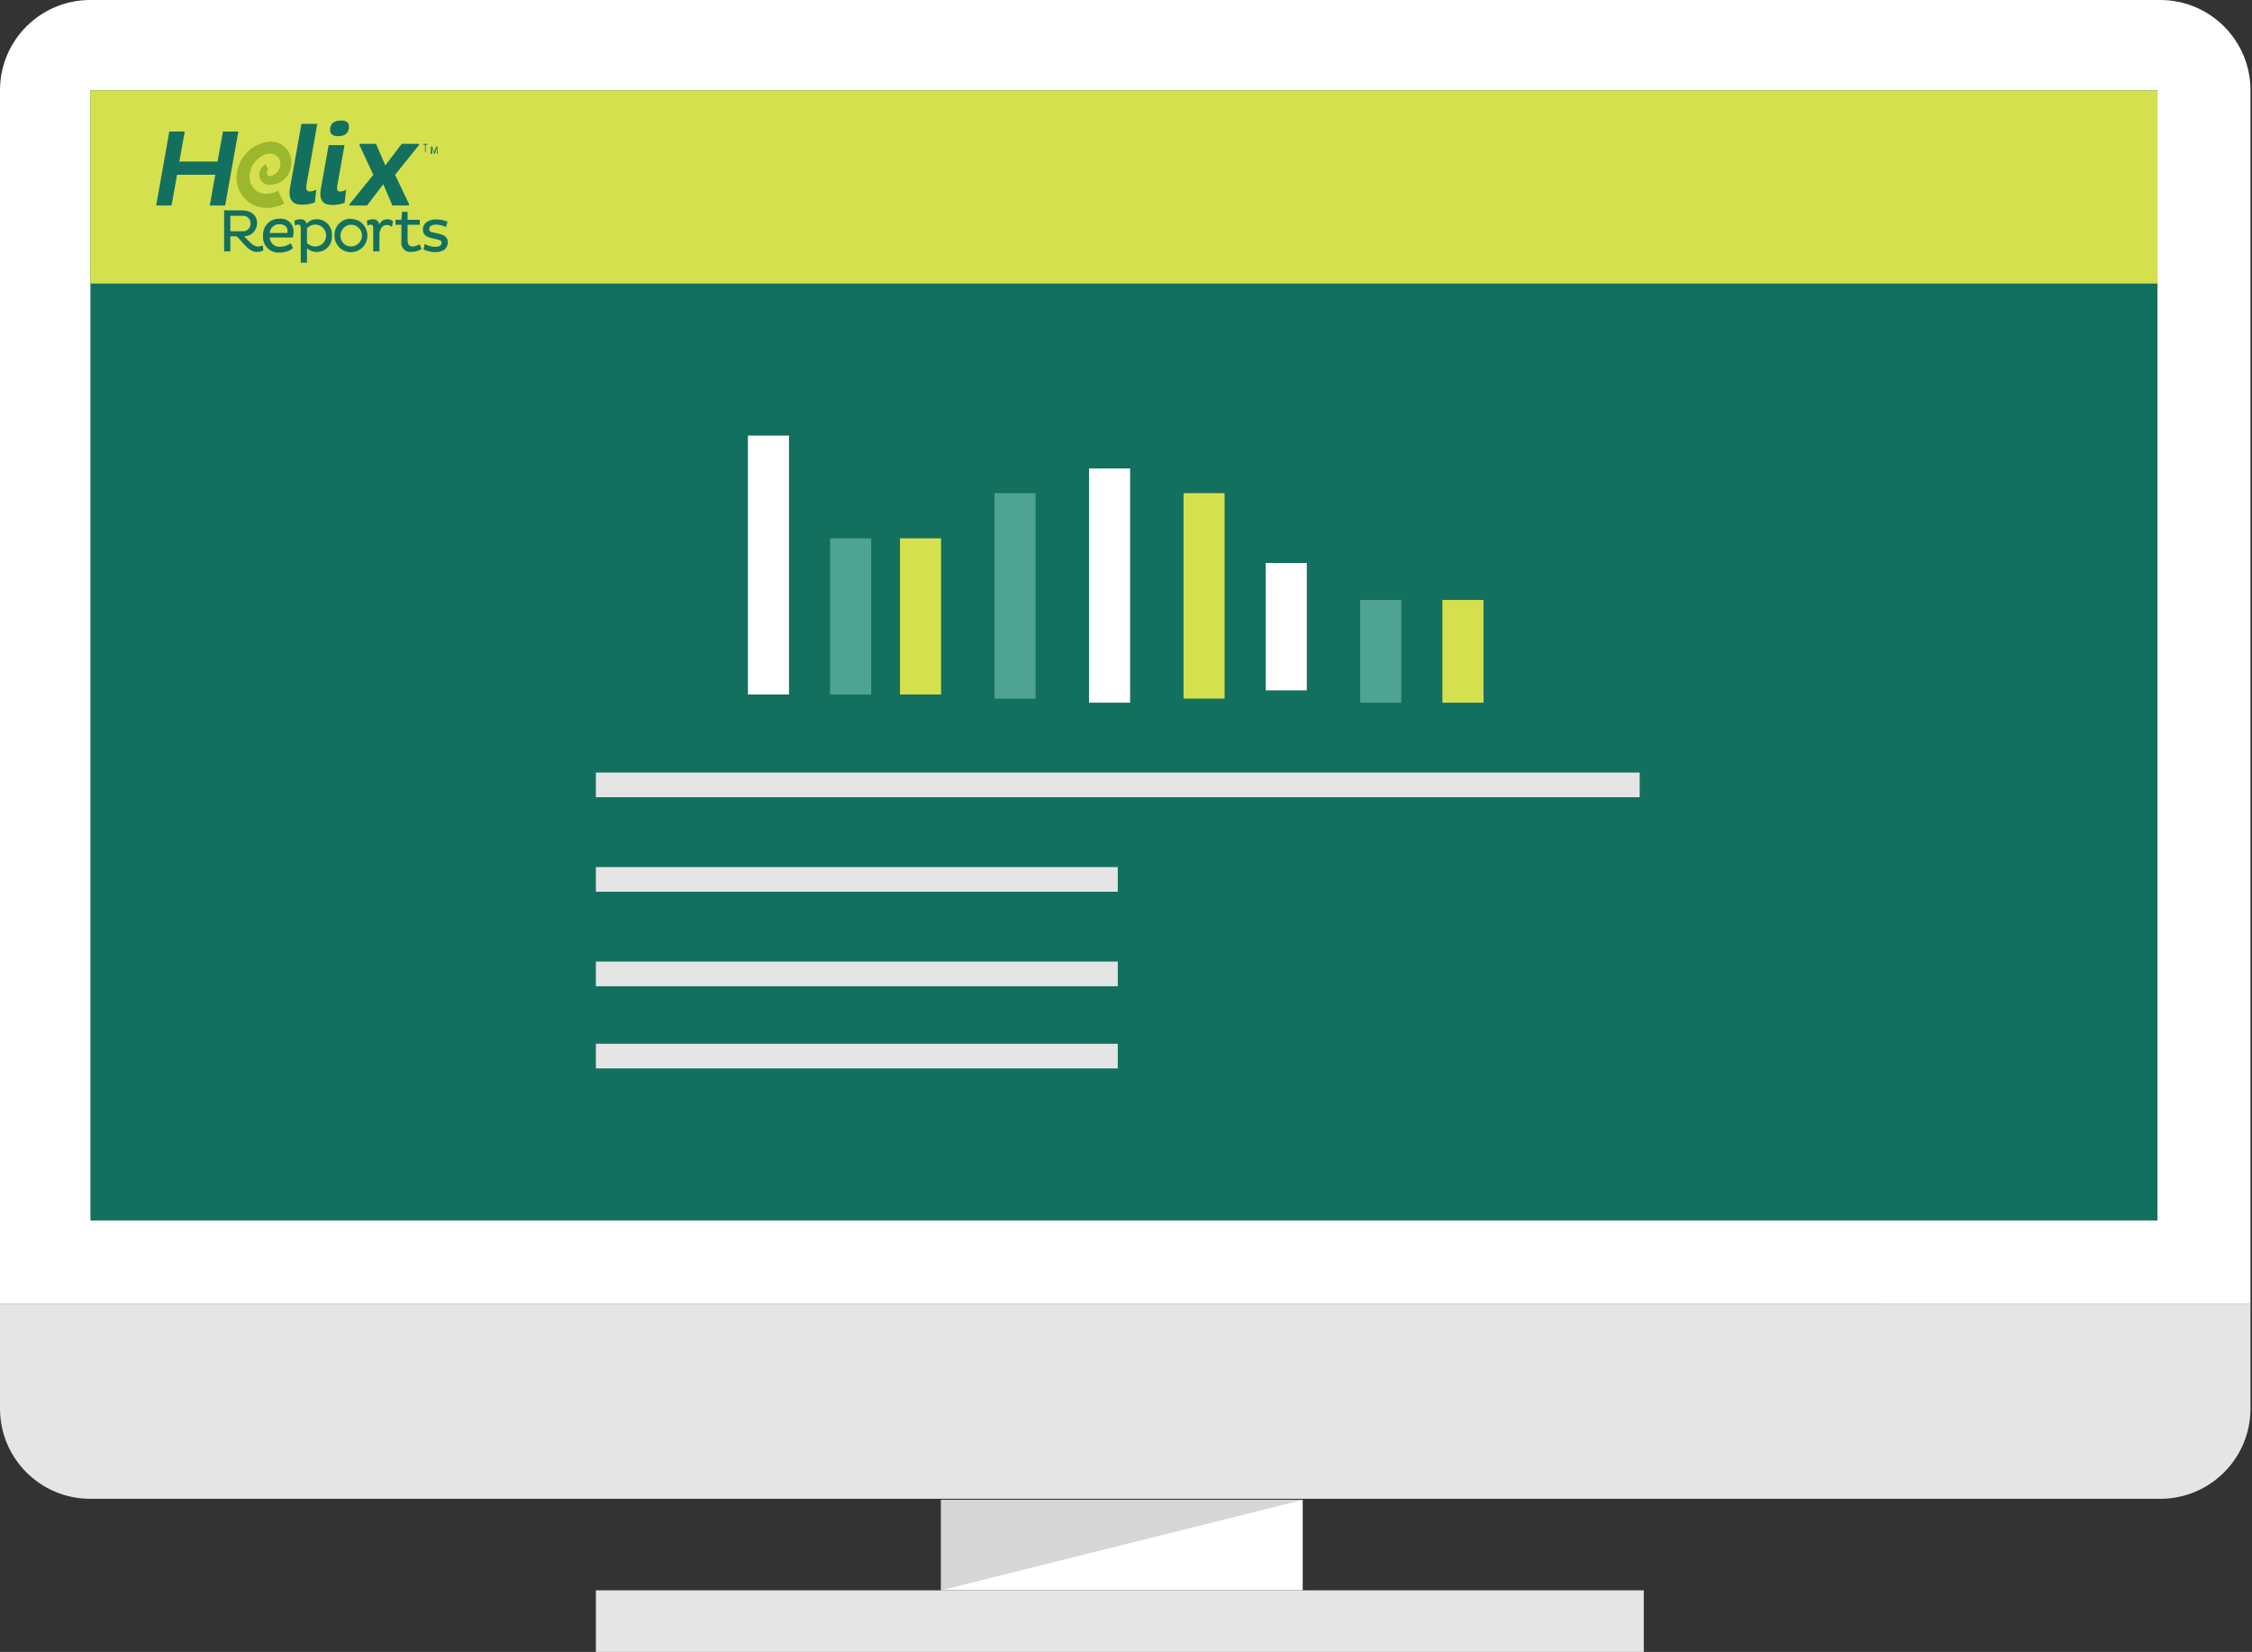
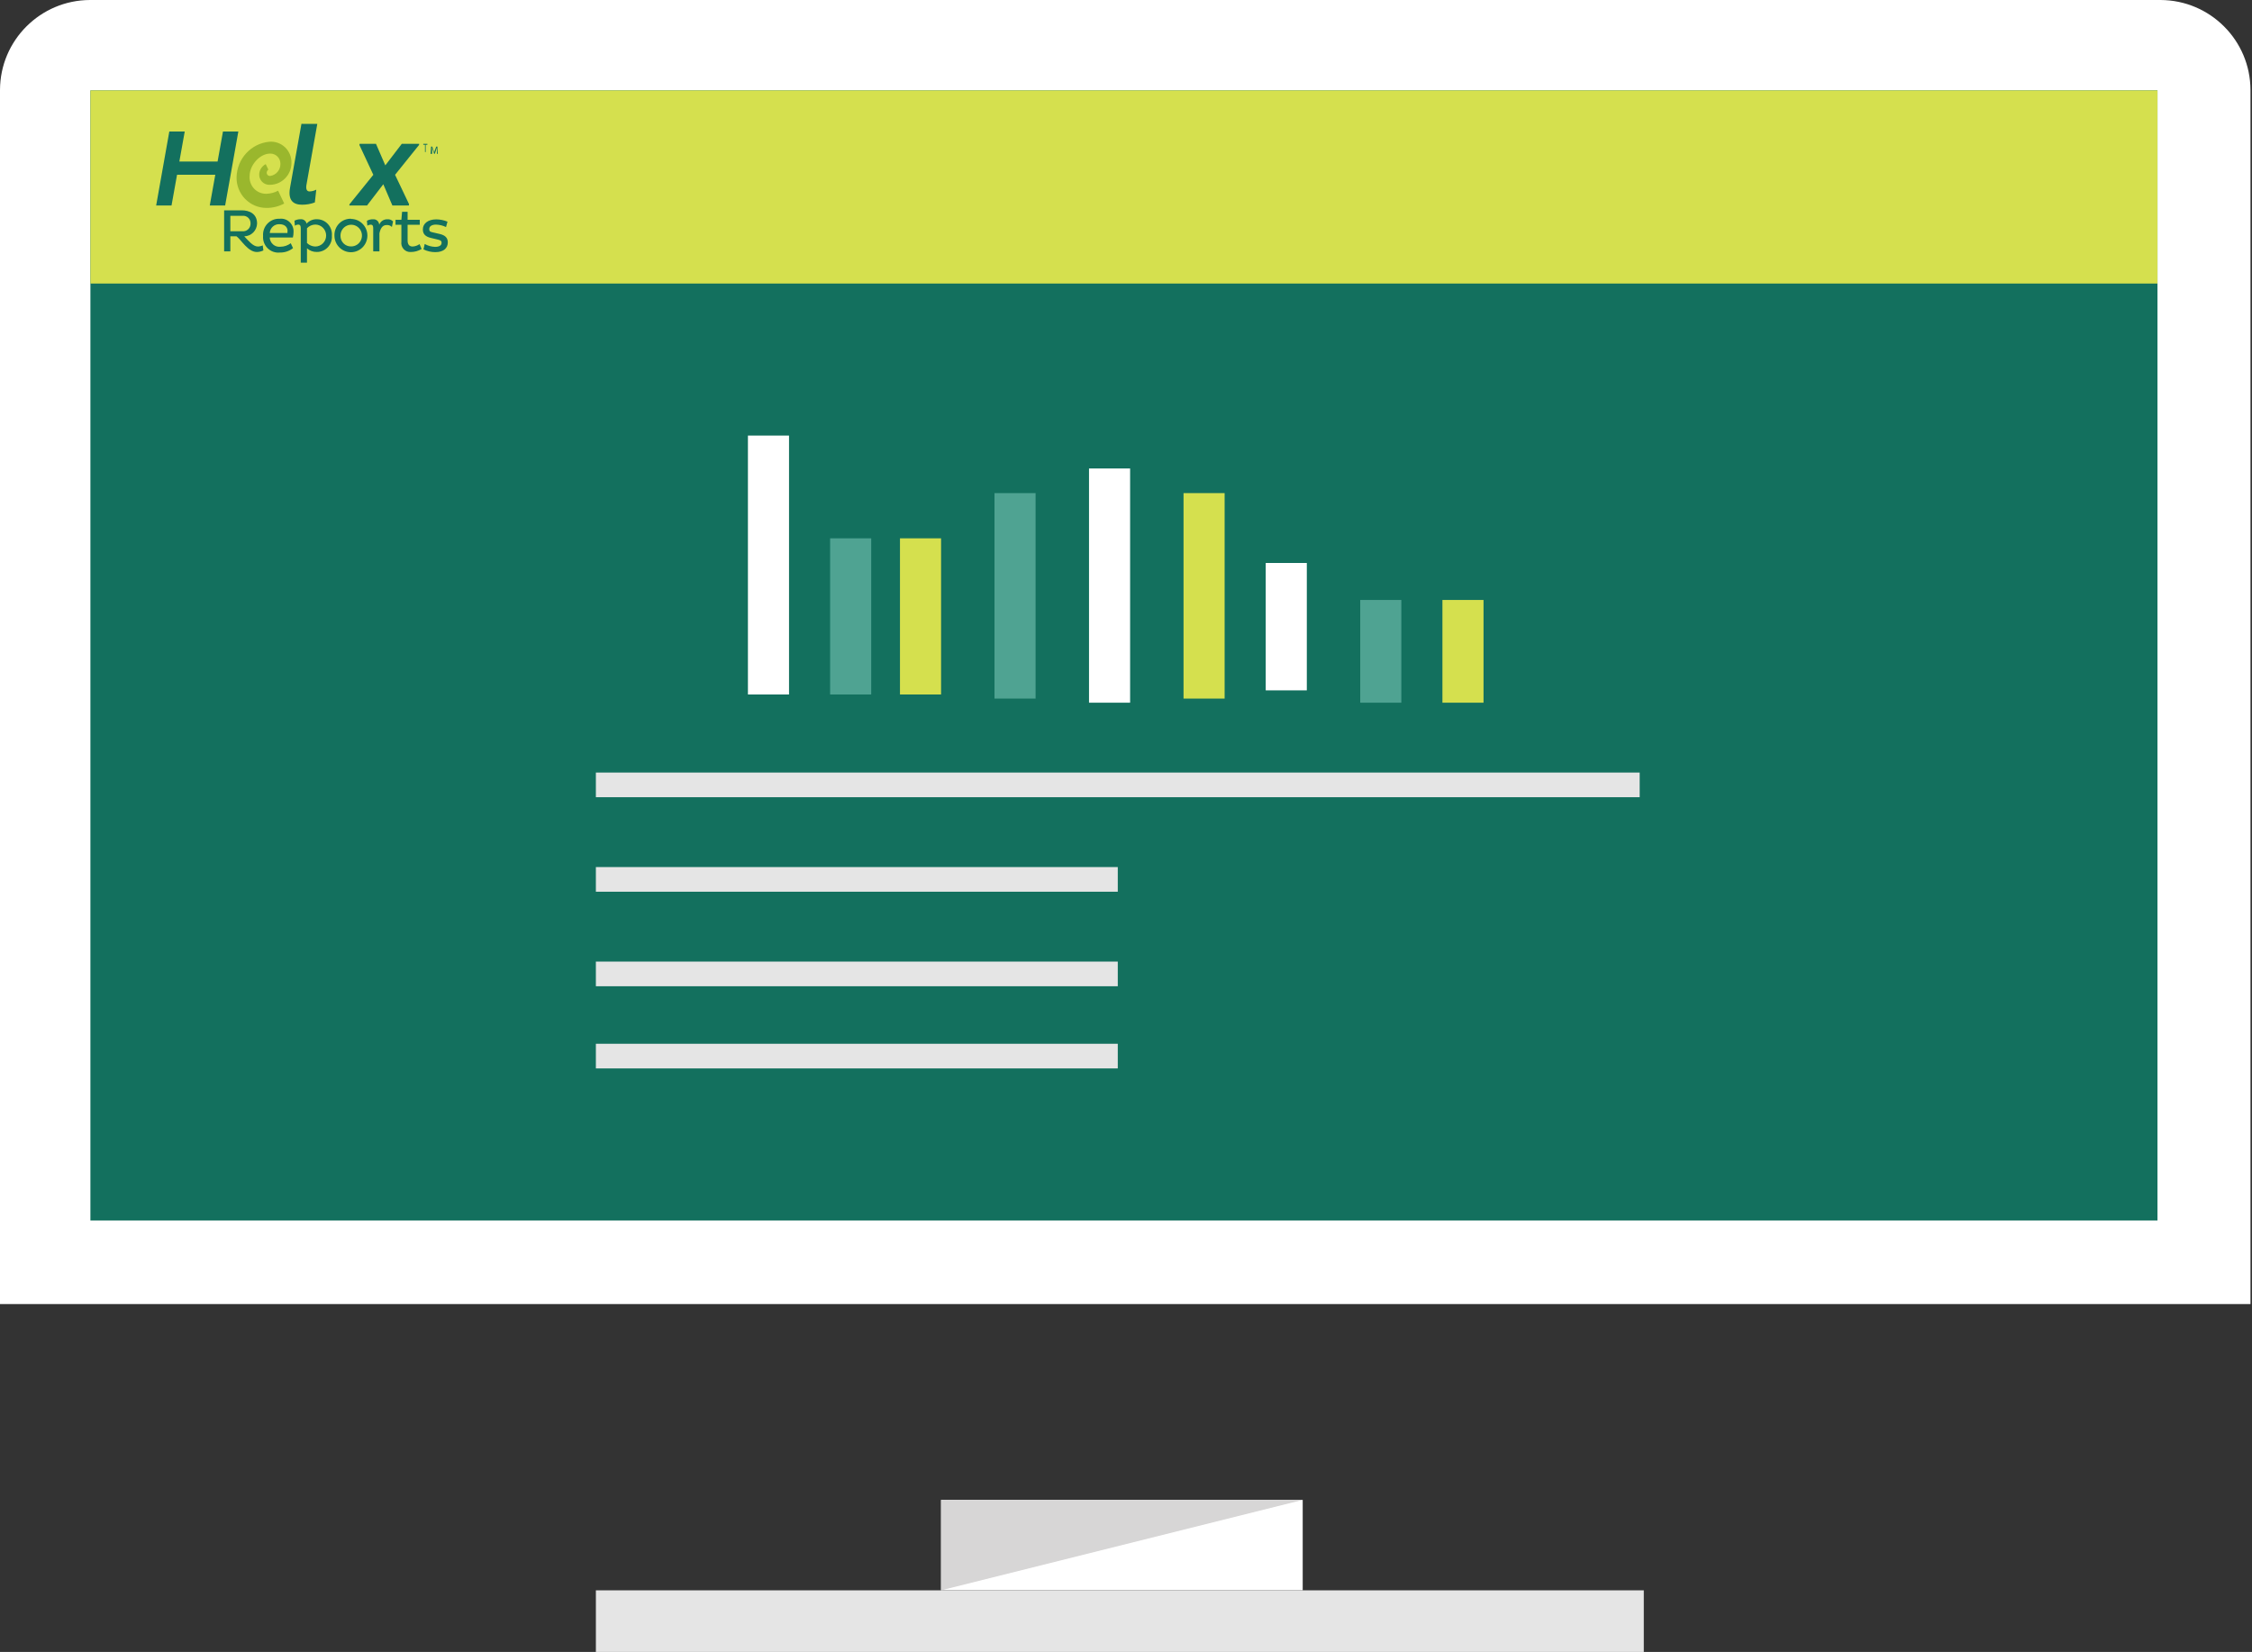
<svg xmlns="http://www.w3.org/2000/svg" width="548px" height="402px" viewBox="0 0 548 402">
  <rect x="0" y="0" width="548" height="402" fill="#333333" stroke="none" />
  <title>funnel-screen-lrg</title>
  <desc>Created with Sketch.</desc>
  <defs />
  <g id="Screens" stroke="none" stroke-width="1" fill="none" fill-rule="evenodd">
    <g id="Page---why-Helix" transform="translate(-318, -2124)" fill-rule="nonzero">
      <g id="Group-4" transform="translate(0, 2000)">
        <g id="funnel-screen-lrg" transform="translate(318, 124)">
          <rect id="Rectangle-path" fill="#FFFFFF" x="229" y="365" width="88" height="22" />
          <polygon id="Shape" fill="#D7D6D6" points="317 365 229 365 229 387" />
          <rect id="Rectangle-path" fill="#E5E5E5" x="145" y="387" width="255" height="15" />
          <g id="Group">
            <path d="M547.63,21.889 C547.596,9.815 537.807,0.035 525.721,-2.31037411e-15 L21.909,-2.31037411e-15 C9.824,0.035 0.035,9.815 0,21.889 L0,317.339 L547.63,317.339 L547.63,21.889 Z" id="Shape" fill="#FFFFFF" />
-             <path d="M0,317.339 L0,342.847 C0.035,354.922 9.824,364.702 21.909,364.736 L525.721,364.736 C537.807,364.702 547.596,354.922 547.63,342.847 L547.63,317.318 L0,317.339 Z" id="Shape" fill="#E5E5E5" />
          </g>
          <rect id="Rectangle-path" fill="#13705E" x="22" y="22" width="503" height="275" />
          <rect id="Rectangle-path" fill="#D5E04E" x="22" y="22" width="503" height="47" />
          <polygon id="Shape" fill="#13705E" points="52.387 42.528 43.083 42.528 41.742 50 38 50 41.202 32 44.954 32 43.644 39.307 52.948 39.307 54.258 32 58 32 54.788 50 51.046 50" />
          <g id="Group" transform="translate(70, 29)" fill="#13705E">
            <path d="M7.211,1.15 L4.564,16.025 C4.404,17.013 4.65,17.587 5.336,17.587 C5.905,17.565 6.461,17.416 6.964,17.151 L6.611,20.264 C5.615,20.639 4.558,20.826 3.493,20.817 C1.35,20.817 0.054,19.754 0.568,16.747 L3.354,1.139 L7.211,1.15 Z" id="Shape" />
-             <path d="M13.007,0.332 C14.164,0.332 14.904,0.714 14.904,1.809 C14.904,3.509 13.832,4.136 12.289,4.136 C11.1,4.136 10.329,3.721 10.329,2.638 C10.329,0.938 11.4,0.343 13.007,0.343 L13.007,0.332 Z M12.075,16.163 C11.936,16.981 11.989,17.608 12.761,17.608 C13.274,17.579 13.773,17.429 14.218,17.172 L13.864,20.36 C12.893,20.71 11.866,20.887 10.832,20.881 C8.689,20.881 7.618,19.765 8.046,17.109 L9.975,6.314 L13.832,6.314 L12.075,16.163 Z" id="Shape" />
          </g>
          <polygon id="Shape" fill="#13705E" points="101.968 35.279 96.135 42.539 99.54 49.688 99.487 50 95.478 50 93.272 44.836 89.316 50 85 50 85.064 49.688 90.843 42.539 87.46 35.279 87.513 35 91.49 35 93.76 40.242 97.769 35 102 35" />
          <polygon id="Shape" fill="#13705E" points="103.415 35.228 103 35.228 103 35 104 35 104 35.228 103.585 35.228 103.585 37 103.415 37" />
          <g id="Group" transform="translate(54, 34)">
            <path d="M52.335,2.661 C52.335,2.415 52.335,2.116 52.335,1.891 C52.271,2.105 52.197,2.319 52.112,2.565 L51.806,3.43 L51.637,3.43 L51.351,2.586 C51.266,2.34 51.192,2.105 51.15,1.891 C51.15,2.116 51.15,2.415 51.15,2.682 L51.15,3.441 L50.769,3.441 L50.896,1.667 L51.182,1.667 L51.478,2.522 C51.552,2.736 51.615,2.939 51.658,3.12 C51.658,2.939 51.763,2.746 51.837,2.522 L52.155,1.667 L52.44,1.667 L52.546,3.441 L52.324,3.441 L52.335,2.661 Z" id="Shape" fill="#13705E" />
            <path d="M2.052,18.519 L2.052,22.28 L4.992,22.28 C5.507,22.326 6.017,22.148 6.394,21.791 C6.772,21.434 6.981,20.932 6.97,20.41 C6.998,19.881 6.795,19.367 6.414,19.003 C6.033,18.638 5.513,18.462 4.992,18.519 L2.052,18.519 Z M0.539,17.183 L4.834,17.183 C6.706,17.183 8.557,18.038 8.557,20.389 C8.512,22.105 7.136,23.481 5.437,23.509 C6.399,24.514 7.552,25.988 8.737,25.988 C9.15,25.984 9.558,25.889 9.932,25.71 L10.09,26.939 C9.597,27.187 9.055,27.318 8.504,27.324 C6.325,27.324 4.707,24.353 3.543,23.498 L2.052,23.498 L2.052,27.174 L0.539,27.174 L0.539,17.183 Z" id="Shape" fill="#13705E" />
            <path d="M15.982,22.237 C15.982,21.361 15.389,20.56 14.014,20.56 C12.777,20.493 11.719,21.448 11.645,22.697 L15.95,22.697 C15.958,22.558 15.958,22.419 15.95,22.28 L15.982,22.237 Z M17.304,26.384 C16.401,27.101 15.279,27.479 14.131,27.452 C13.029,27.577 11.929,27.198 11.133,26.418 C10.337,25.639 9.927,24.54 10.016,23.424 C9.93,22.309 10.322,21.21 11.094,20.409 C11.865,19.607 12.941,19.179 14.046,19.235 C14.934,19.13 15.823,19.425 16.475,20.043 C17.128,20.661 17.477,21.538 17.431,22.44 C17.432,22.898 17.379,23.353 17.272,23.798 L11.635,23.798 C11.663,24.452 11.959,25.066 12.452,25.492 C12.946,25.917 13.592,26.116 14.237,26.042 C15.145,26.037 16.027,25.737 16.754,25.187 L17.304,26.384 Z" id="Shape" fill="#13705E" />
            <path d="M20.699,21.596 L20.699,25.133 C21.241,25.667 21.963,25.972 22.719,25.988 C24.18,25.988 25.363,24.792 25.363,23.317 C25.363,21.841 24.18,20.645 22.719,20.645 C21.953,20.656 21.225,20.98 20.699,21.543 L20.699,21.596 Z M19.187,29.921 L19.187,21.521 C19.187,20.998 19.06,20.656 18.573,20.656 C18.28,20.66 17.995,20.758 17.759,20.934 L17.653,19.705 C18.108,19.469 18.612,19.348 19.123,19.352 C19.814,19.275 20.452,19.736 20.604,20.421 C21.243,19.71 22.16,19.319 23.111,19.352 C24.135,19.345 25.115,19.775 25.809,20.536 C26.504,21.296 26.849,22.318 26.76,23.349 C26.843,24.375 26.495,25.39 25.801,26.144 C25.106,26.898 24.13,27.323 23.111,27.313 C22.225,27.336 21.363,27.019 20.699,26.426 L20.699,29.921 L19.187,29.921 Z" id="Shape" fill="#13705E" />
            <path d="M31.445,25.967 C32.506,25.975 33.466,25.336 33.876,24.347 C34.286,23.359 34.063,22.219 33.314,21.461 C32.564,20.704 31.435,20.479 30.457,20.893 C29.479,21.307 28.845,22.277 28.854,23.349 C28.833,24.049 29.099,24.727 29.59,25.223 C30.081,25.719 30.752,25.988 31.445,25.967 M31.445,19.277 C33.649,19.307 35.416,21.129 35.401,23.355 C35.385,25.582 33.593,27.379 31.389,27.377 C29.185,27.375 27.395,25.576 27.384,23.349 C27.339,22.246 27.752,21.175 28.523,20.393 C29.294,19.612 30.354,19.192 31.445,19.235" id="Shape" fill="#13705E" />
            <path d="M36.818,21.532 C36.818,21.009 36.691,20.667 36.205,20.667 C35.917,20.677 35.637,20.761 35.39,20.912 L35.285,19.726 C35.737,19.472 36.248,19.347 36.765,19.363 C37.142,19.324 37.519,19.445 37.805,19.695 C38.091,19.946 38.262,20.305 38.278,20.688 C38.589,19.865 39.384,19.332 40.256,19.363 C40.773,19.308 41.286,19.502 41.641,19.887 L41.366,21.233 C41.018,20.884 40.532,20.712 40.044,20.763 C38.987,20.763 38.532,21.757 38.331,22.793 L38.331,27.174 L36.818,27.174 L36.818,21.532 Z" id="Shape" fill="#13705E" />
            <path d="M45.185,17.536 L45.185,19.491 L48.146,19.491 L48.146,20.699 L45.185,20.699 L45.185,24.514 C45.185,25.507 45.618,25.988 46.401,25.988 C47.009,25.96 47.597,25.756 48.093,25.4 L48.59,26.587 C47.797,27.075 46.885,27.33 45.957,27.324 C45.302,27.367 44.664,27.108 44.22,26.62 C43.776,26.133 43.575,25.468 43.672,24.813 L43.672,20.699 L42.244,20.699 L42.244,19.491 L43.672,19.491 L43.841,17.536 L45.185,17.536 Z" id="Shape" fill="#13705E" />
            <path d="M54.535,21.254 C53.771,20.882 52.939,20.678 52.091,20.656 C51.161,20.656 50.452,21.019 50.452,21.725 C50.452,22.43 50.812,22.419 51.51,22.59 L53.075,22.953 C54.355,23.274 54.968,23.894 54.968,24.994 C54.968,26.405 53.911,27.356 51.943,27.356 C50.94,27.362 49.948,27.135 49.045,26.693 L49.352,25.368 C50.126,25.805 50.993,26.047 51.88,26.074 C52.885,26.074 53.456,25.71 53.456,25.091 C53.456,24.471 52.98,24.417 52.261,24.236 L50.79,23.883 C49.553,23.573 48.897,22.985 48.897,21.821 C48.897,20.399 50.145,19.384 52.165,19.384 C53.102,19.394 54.028,19.582 54.894,19.94 L54.535,21.254 Z" id="Shape" fill="#13705E" />
            <path d="M11.296,7.277 C11.07,7.438 10.927,7.693 10.905,7.972 C10.885,8.201 10.967,8.428 11.128,8.59 C11.289,8.753 11.513,8.836 11.74,8.816 C13.199,8.62 14.276,7.342 14.237,5.856 C14.249,4.519 13.201,3.417 11.878,3.377 C9.265,3.281 6.79,6.155 6.748,8.72 C6.632,9.874 7.014,11.022 7.795,11.871 C8.577,12.72 9.683,13.188 10.831,13.154 C11.823,13.129 12.797,12.873 13.676,12.406 L15.157,15.527 C13.817,16.249 12.318,16.617 10.799,16.595 C8.852,16.59 6.99,15.795 5.629,14.388 C4.269,12.981 3.525,11.081 3.564,9.115 C3.678,4.623 7.091,0.922 11.518,0.492 C12.949,0.367 14.363,0.872 15.398,1.877 C16.434,2.882 16.989,4.289 16.923,5.738 C16.866,8.614 14.566,10.929 11.719,10.974 C10.99,11.029 10.275,10.754 9.766,10.224 C9.258,9.694 9.008,8.963 9.086,8.228 C9.199,7.247 9.79,6.389 10.662,5.941 L11.296,7.277 Z" id="Shape" fill="#9AB72D" />
          </g>
          <g id="Group-14" transform="translate(145, 106)">
            <rect id="Rectangle-path" fill="#D5E04E" x="206" y="40" width="10" height="25" />
            <rect id="Rectangle-path" fill="#4FA392" x="186" y="40" width="10" height="25" />
            <rect id="Rectangle-path" fill="#FFFFFF" x="163" y="31" width="10" height="31" />
            <rect id="Rectangle-path" fill="#D5E04E" x="143" y="14" width="10" height="50" />
            <rect id="Rectangle-path" fill="#FFFFFF" x="120" y="8" width="10" height="57" />
            <rect id="Rectangle-path" fill="#4FA392" x="97" y="14" width="10" height="50" />
            <rect id="Rectangle-path" fill="#D5E04E" x="74" y="25" width="10" height="38" />
            <rect id="Rectangle-path" fill="#4FA392" x="57" y="25" width="10" height="38" />
            <rect id="Rectangle-path" fill="#FFFFFF" x="37" y="0" width="10" height="63" />
            <rect id="Rectangle-path" fill="#E5E5E5" x="0" y="82" width="254" height="6" />
            <rect id="Rectangle-path" fill="#E5E5E5" x="0" y="105" width="127" height="6" />
            <rect id="Rectangle-path" fill="#E5E5E5" x="0" y="128" width="127" height="6" />
            <rect id="Rectangle-path" fill="#E5E5E5" x="0" y="148" width="127" height="6" />
          </g>
        </g>
      </g>
    </g>
  </g>
</svg>